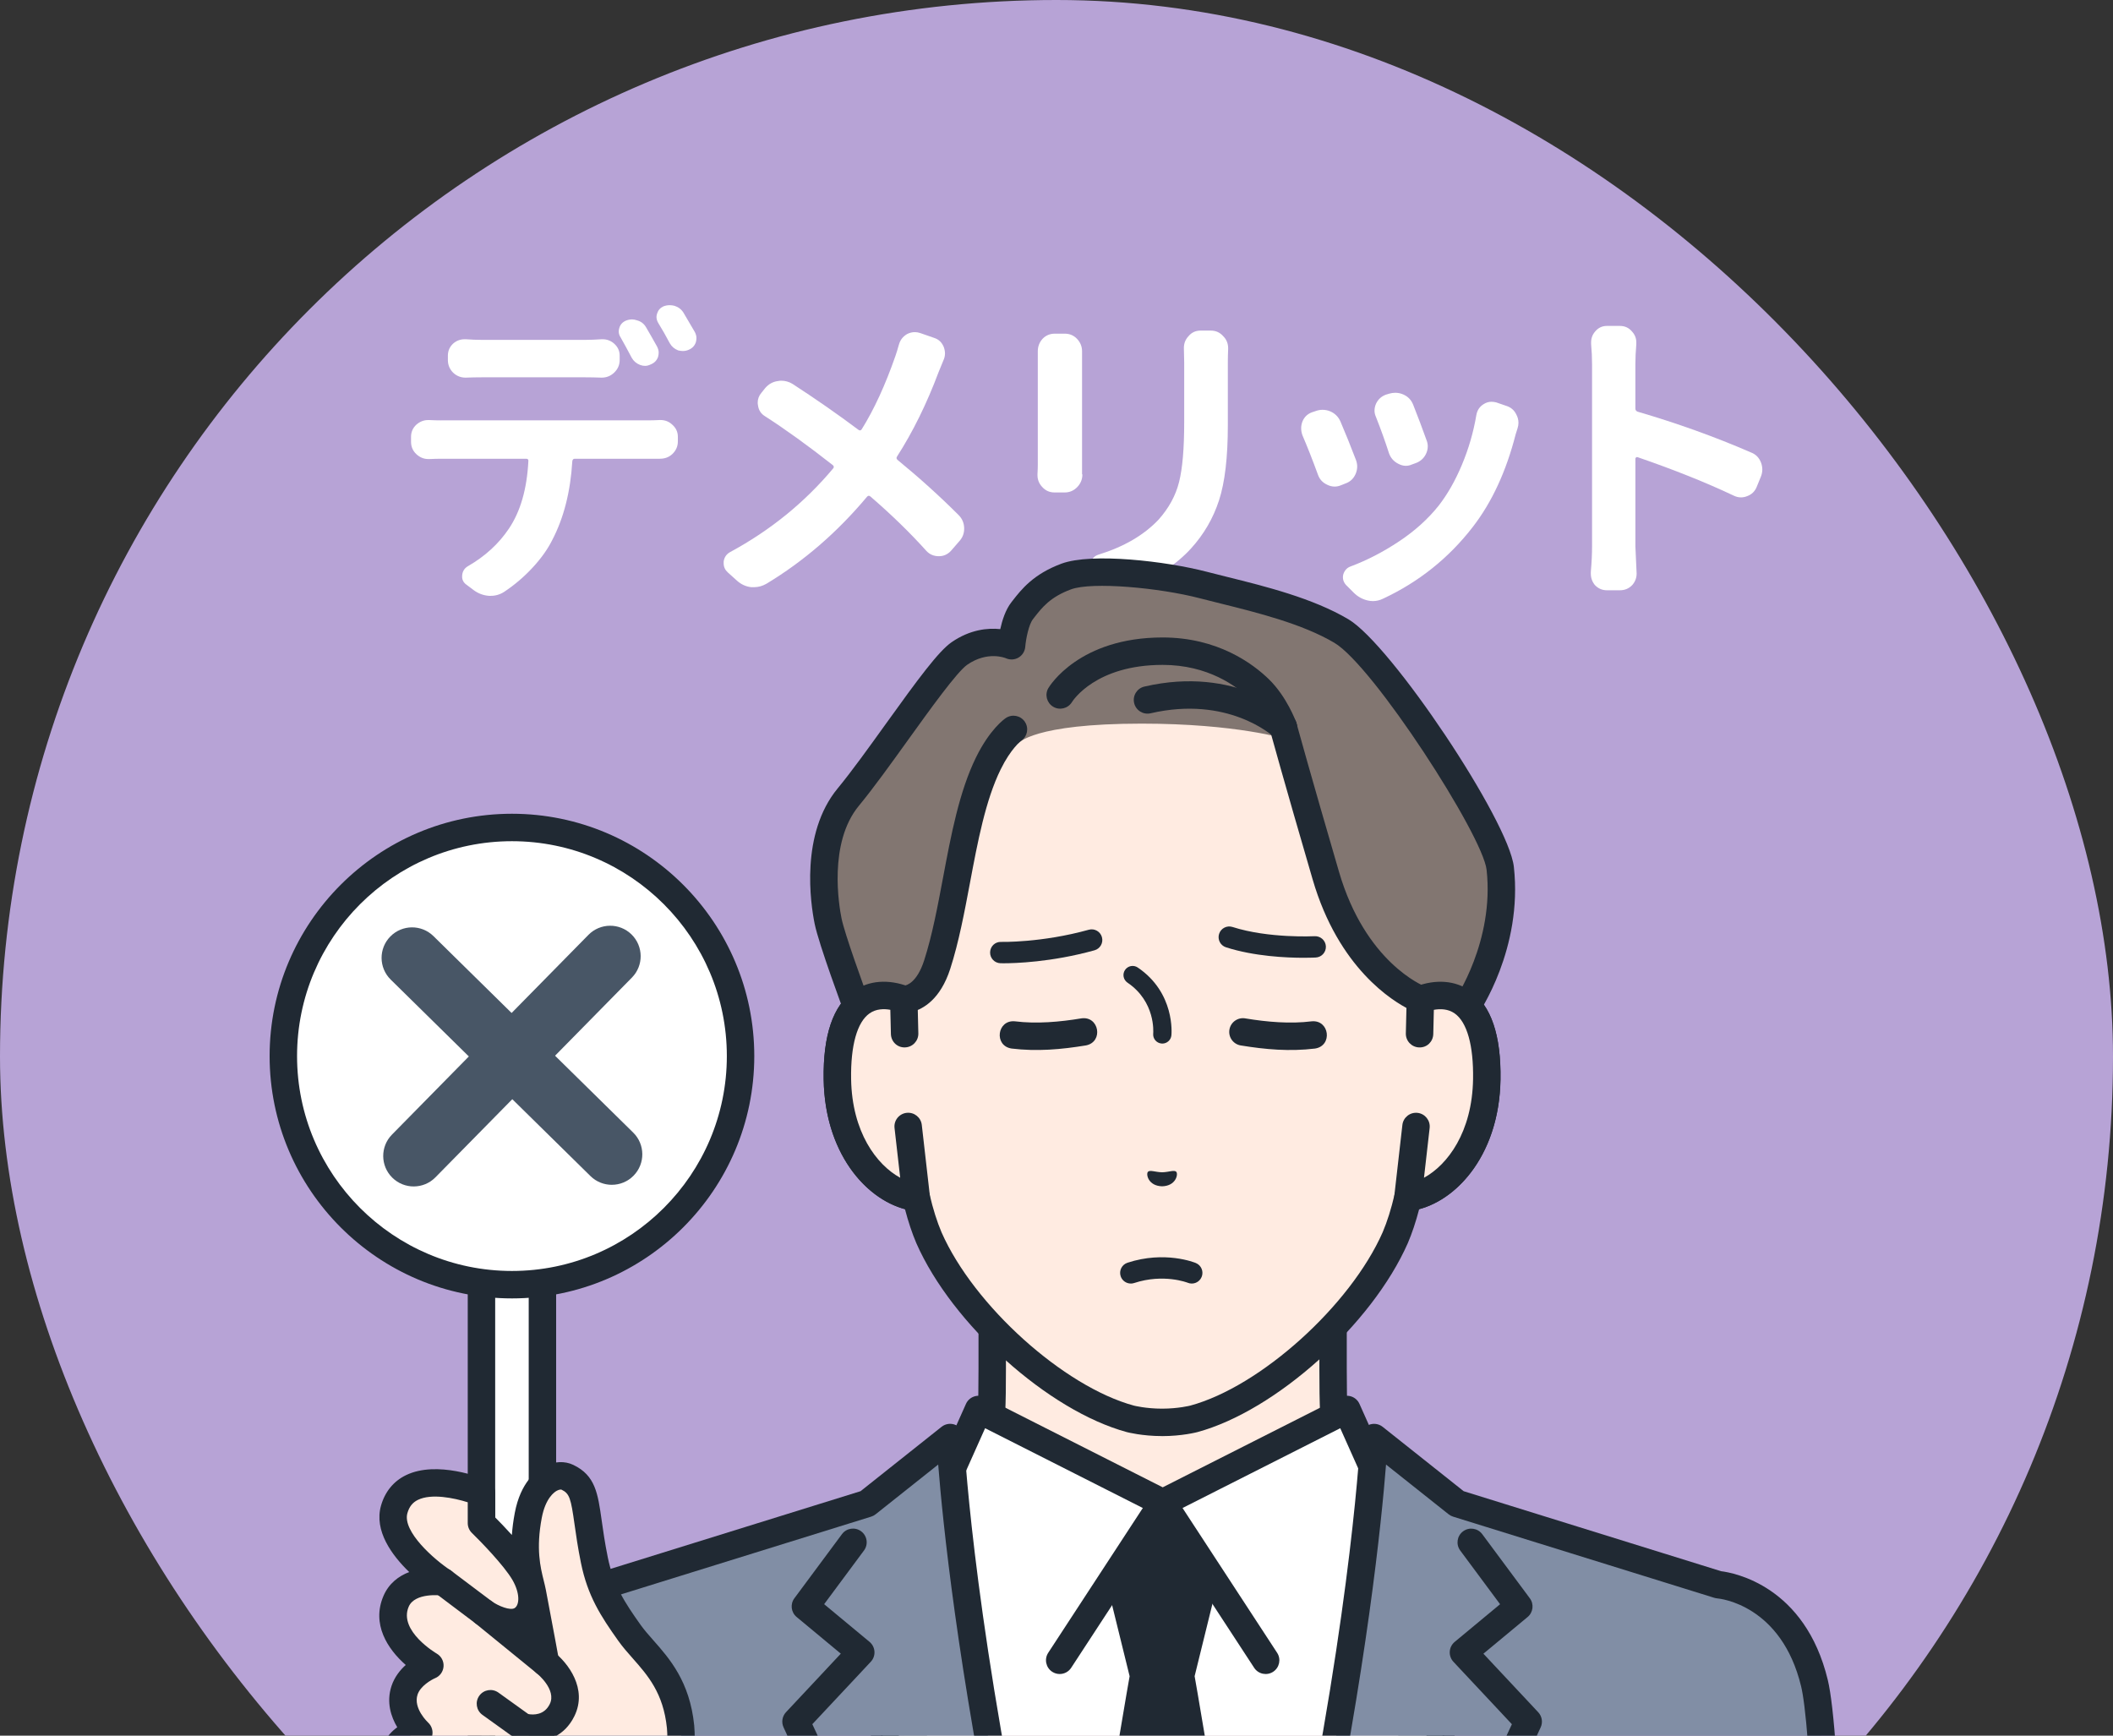
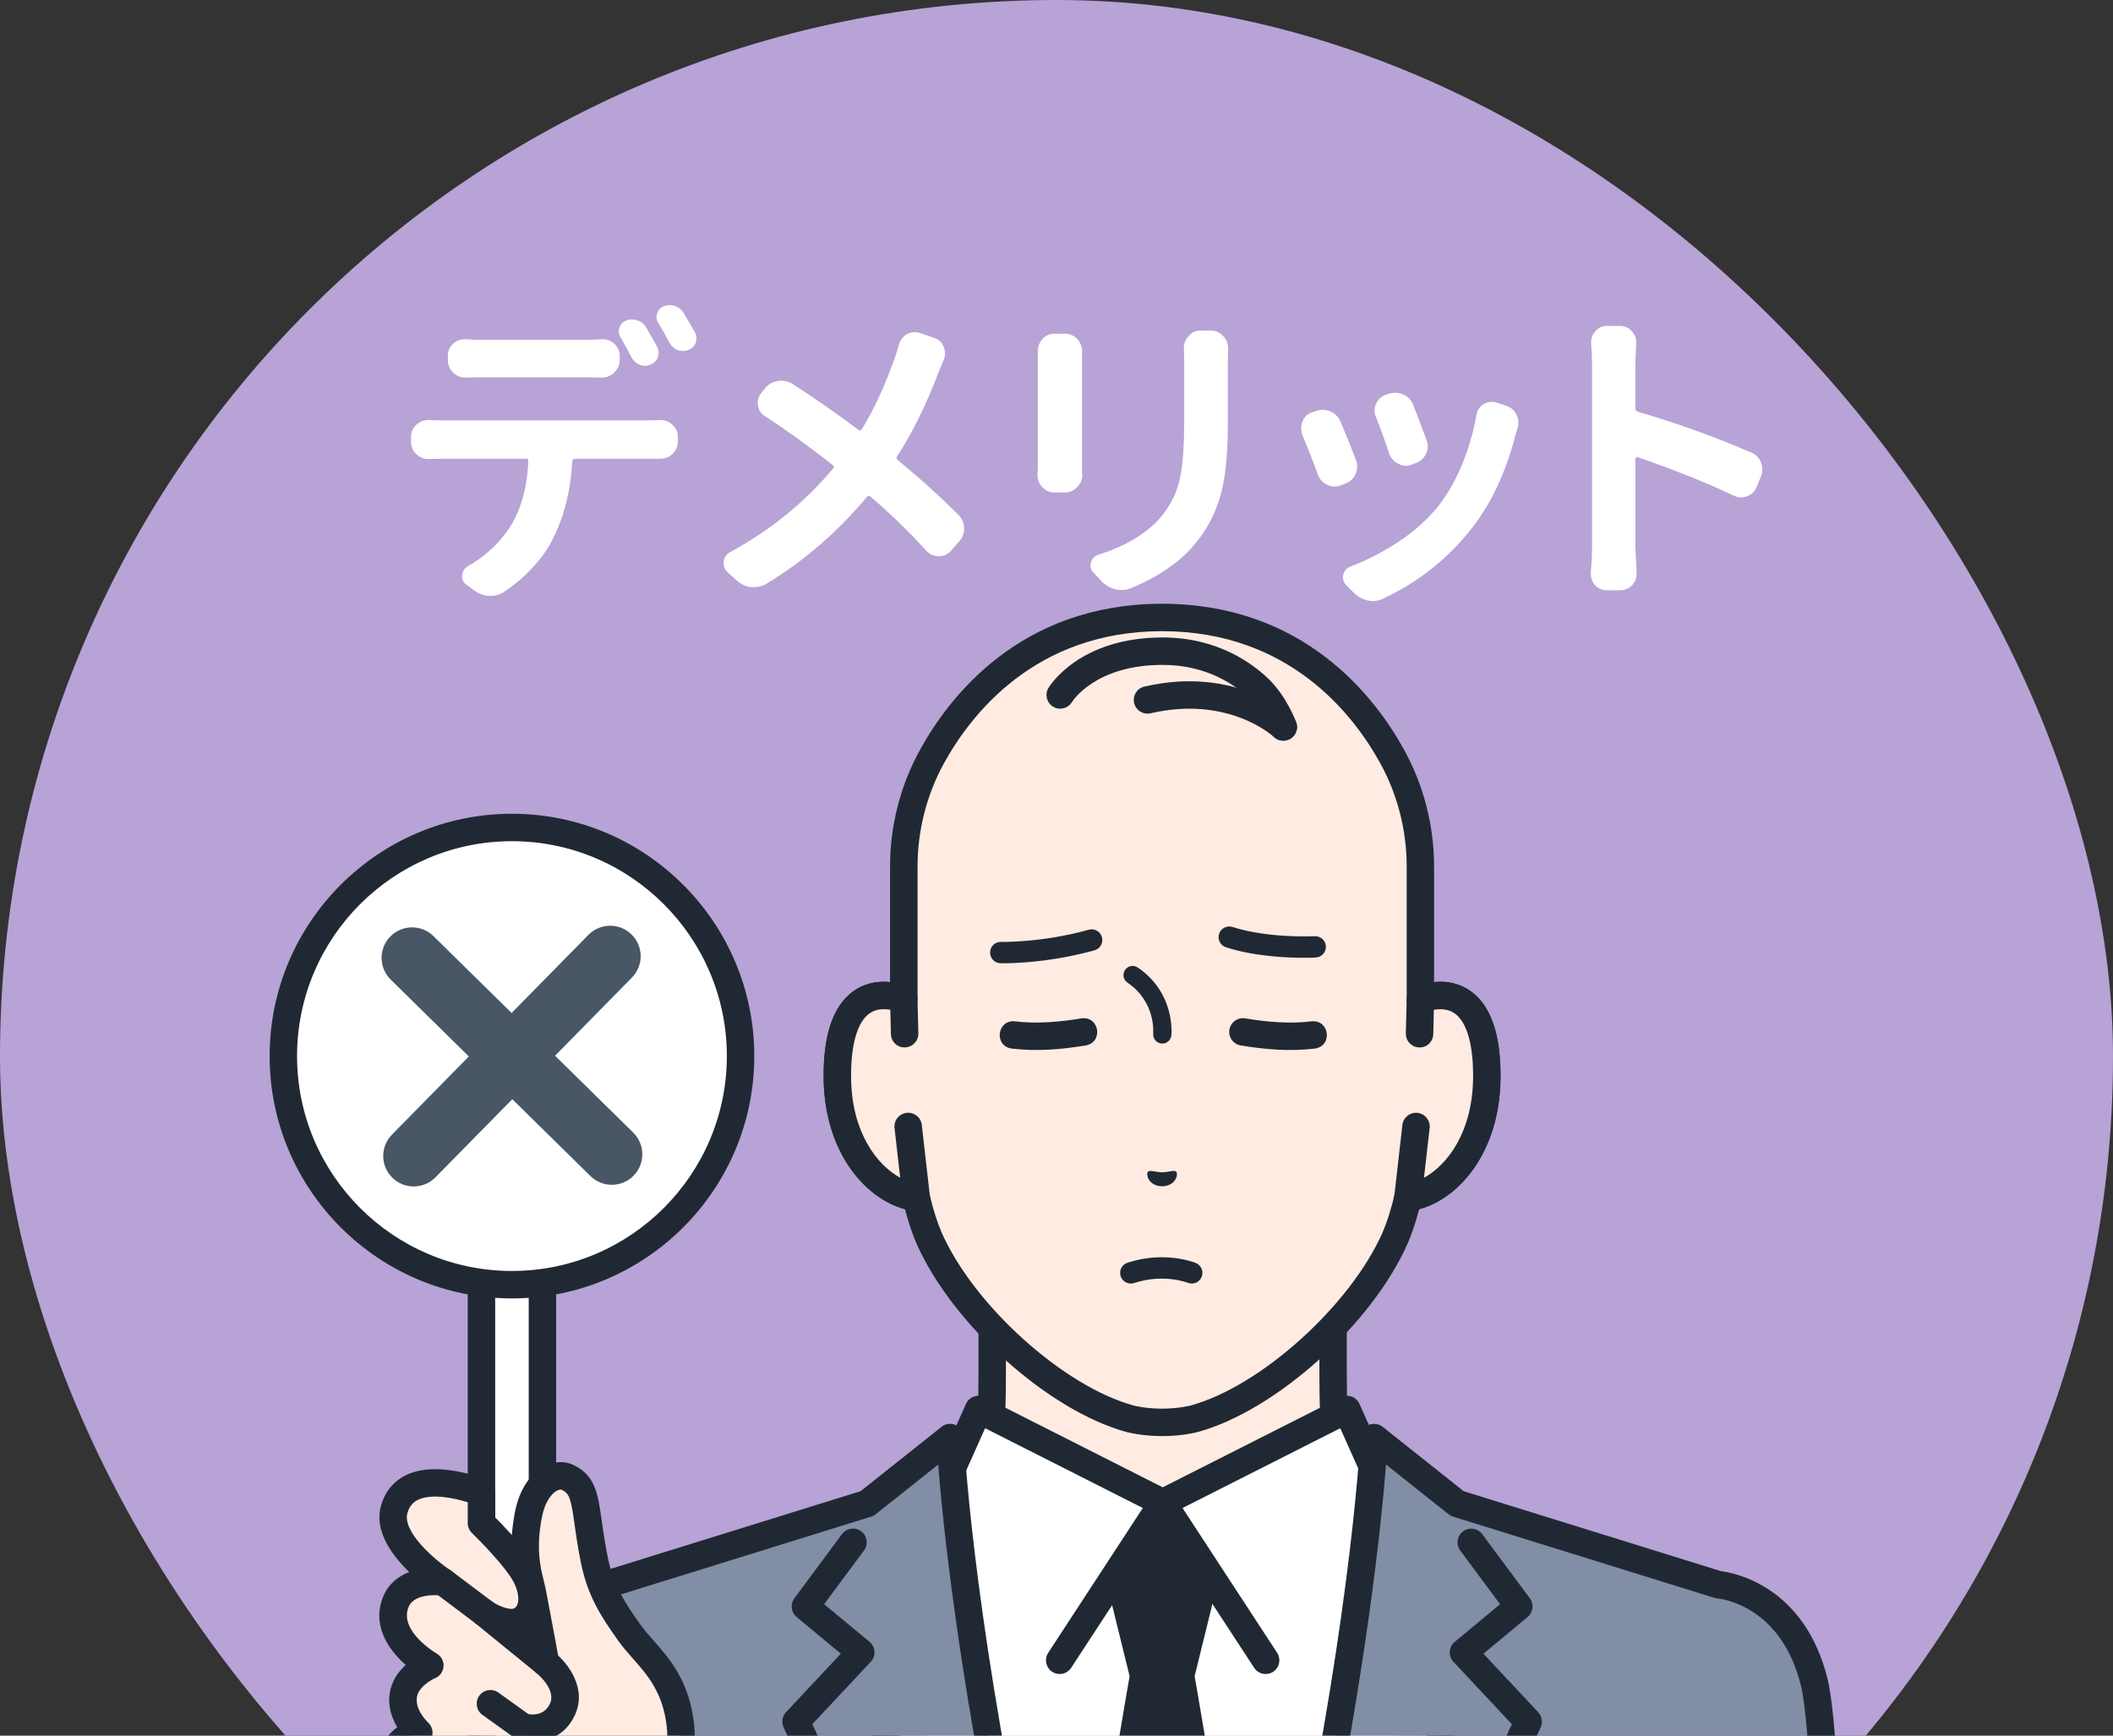
<svg xmlns="http://www.w3.org/2000/svg" id="pc" width="140" height="115" viewBox="0 0 140 115">
  <rect x="0" y="0" width="140" height="115" fill="#333333" stroke="none" />
  <defs>
    <style>.cls-1{fill:#fff;}.cls-2{fill:#202933;}.cls-3{fill:none;}.cls-4{fill:#485666;}.cls-5{fill:#818ea5;}.cls-6{fill:#ffebe1;}.cls-7{fill:#b7a3d6;}.cls-8{fill:#827671;}.cls-9{clip-path:url(#clippath);}</style>
    <clipPath id="clippath">
      <rect class="cls-3" width="140" height="115" />
    </clipPath>
  </defs>
  <g class="cls-9">
    <rect class="cls-7" x="0" y="0" width="140" height="140" rx="70" ry="70" />
    <path class="cls-1" d="M29.245,27.851h13.761c.191,0,.424-.007.697-.021h.062c.301,0,.561.103.779.308.246.219.369.485.369.8v.308c0,.328-.123.608-.369.841-.219.205-.492.308-.82.308h-5.64c-.096,0-.15.055-.164.164-.123,2.023-.567,3.767-1.333,5.229-.301.602-.731,1.207-1.292,1.814-.561.608-1.189,1.146-1.887,1.61-.273.178-.574.267-.902.267h-.103c-.369-.027-.704-.15-1.005-.369l-.492-.369c-.191-.137-.287-.314-.287-.533,0-.314.13-.547.39-.697,1.135-.656,2.037-1.483,2.707-2.481.766-1.135,1.196-2.625,1.292-4.471.014-.109-.034-.164-.144-.164h-5.619c-.232,0-.499.007-.8.021h-.062c-.301,0-.567-.109-.8-.328s-.349-.492-.349-.82v-.328c0-.314.116-.581.349-.8.232-.205.492-.308.779-.308h.082c.273.014.54.021.8.021ZM38.781,25h-6.87c-.342,0-.69.007-1.046.021h-.021c-.314,0-.588-.109-.82-.328-.232-.232-.349-.513-.349-.841v-.287c0-.314.116-.581.349-.8.219-.191.472-.287.759-.287h.082c.369.027.718.041,1.046.041h6.87c.328,0,.684-.014,1.066-.041h.082c.287,0,.54.096.759.287.246.219.369.485.369.8v.287c0,.328-.123.608-.369.841-.232.219-.506.328-.82.328h-.021c-.369-.014-.725-.021-1.066-.021ZM43.539,22.97c.068.137.103.267.103.39,0,.096-.014.191-.041.287-.082.232-.239.396-.472.492-.137.068-.267.103-.39.103-.109,0-.219-.021-.328-.062-.246-.096-.431-.253-.554-.472-.273-.52-.52-.971-.738-1.354-.082-.123-.123-.253-.123-.39,0-.082.014-.164.041-.246.068-.219.212-.376.431-.472.137-.055.273-.082.41-.082.109,0,.219.021.328.062.26.068.458.219.595.451.232.396.479.827.738,1.292ZM46.041,22.006c.068.137.103.267.103.39,0,.096-.014.191-.041.287-.082.232-.239.396-.472.492-.123.055-.253.082-.39.082-.096,0-.198-.014-.308-.041-.246-.096-.431-.253-.554-.472-.26-.492-.513-.937-.759-1.333-.082-.137-.123-.273-.123-.41,0-.068.014-.144.041-.226.068-.219.205-.376.41-.472.137-.055.28-.082.431-.082.096,0,.198.014.308.041.26.082.458.232.595.451.26.438.513.868.759,1.292Z" />
    <path class="cls-1" d="M59.556,22.847c.082-.314.267-.554.554-.718.164-.082.335-.123.513-.123.109,0,.226.021.349.062l.943.328c.287.096.492.294.615.595.055.15.082.294.082.431,0,.15-.034.301-.103.451-.123.287-.232.554-.328.8-.779,2.078-1.695,3.938-2.748,5.578-.055.082-.041.157.041.226,1.449,1.189,2.796,2.406,4.04,3.65.246.246.369.547.369.902,0,.328-.116.615-.349.861l-.533.615c-.219.232-.485.349-.8.349-.328,0-.602-.116-.82-.349-1.08-1.203-2.317-2.406-3.712-3.609-.082-.068-.157-.062-.226.021-1.969,2.352-4.19,4.272-6.665,5.763-.26.15-.533.226-.82.226h-.185c-.355-.041-.67-.185-.943-.431l-.615-.554c-.178-.164-.267-.362-.267-.595v-.123c.041-.287.191-.499.451-.636,2.652-1.436,4.922-3.281,6.809-5.537.055-.068.048-.137-.021-.205-1.654-1.299-3.151-2.379-4.491-3.24-.273-.164-.431-.403-.472-.718-.014-.068-.021-.13-.021-.185,0-.246.082-.465.246-.656l.246-.308c.232-.273.52-.431.861-.472.068-.014.137-.021.205-.021.26,0,.506.068.738.205,1.559,1.012,3.021,2.03,4.389,3.056.082.055.15.041.205-.041.82-1.312,1.565-2.933,2.235-4.86.068-.191.144-.438.226-.738Z" />
    <path class="cls-1" d="M68.761,23.277c0-.314.103-.588.308-.82.219-.232.492-.349.82-.349h.656c.328,0,.602.116.82.349s.328.506.328.82v8.142l.021.021c0,.314-.109.588-.328.82-.232.246-.513.369-.841.369h-.677c-.328,0-.602-.123-.82-.369-.205-.219-.308-.479-.308-.779v-.062c.014-.246.021-.458.021-.636v-7.506ZM78.44,23.052c0-.301.103-.561.308-.779.205-.246.472-.369.8-.369h.677c.328,0,.602.123.82.369.219.219.328.485.328.8v.041c-.014.301-.021.602-.021.902v4.163c0,2.119-.194,3.777-.584,4.974s-1.009,2.259-1.856,3.188c-.943,1.039-2.263,1.914-3.958,2.625-.219.082-.431.123-.636.123-.137,0-.273-.014-.41-.041-.355-.096-.663-.273-.923-.533l-.533-.574c-.137-.137-.205-.287-.205-.451,0-.068.014-.144.041-.226.068-.26.232-.431.492-.513,1.682-.52,3.008-1.292,3.979-2.317.684-.766,1.139-1.6,1.364-2.502s.338-2.215.338-3.938v-3.979l-.021-.964Z" />
    <path class="cls-1" d="M86.293,28.835c-.055-.15-.082-.308-.082-.472,0-.137.027-.28.082-.431.123-.301.335-.506.636-.615l.246-.082c.15-.055.301-.082.451-.082.178,0,.349.034.513.103.314.137.54.362.677.677.328.766.67,1.613,1.025,2.543.055.15.082.294.082.431,0,.164-.034.328-.103.492-.137.314-.362.526-.677.636l-.308.123c-.137.055-.273.082-.41.082-.164,0-.328-.041-.492-.123-.301-.137-.506-.362-.615-.677-.355-.971-.697-1.839-1.025-2.604ZM97.818,27.502c.055-.314.212-.554.472-.718.164-.109.342-.164.533-.164.096,0,.198.014.308.041l.656.226c.314.096.54.287.677.574.096.178.144.362.144.554,0,.123-.021.246-.062.369l-.123.39c-.629,2.461-1.579,4.512-2.851,6.152-1.586,2.051-3.562,3.63-5.927,4.737-.219.109-.444.164-.677.164-.123,0-.239-.014-.349-.041-.355-.082-.663-.253-.923-.513l-.513-.513c-.123-.137-.191-.287-.205-.451s.027-.321.123-.472.226-.253.39-.308c1.094-.41,2.163-.964,3.209-1.661s1.918-1.483,2.615-2.358c.588-.752,1.104-1.657,1.548-2.718.444-1.059.763-2.156.954-3.291ZM91.174,27.646c-.068-.15-.103-.294-.103-.431,0-.164.034-.321.103-.472.137-.287.355-.485.656-.595l.205-.062c.137-.041.273-.062.41-.062.191,0,.376.041.554.123.301.137.513.362.636.677.314.793.608,1.572.882,2.338.055.137.082.273.082.41,0,.178-.041.349-.123.513-.15.301-.39.506-.718.615l-.226.082c-.123.055-.253.082-.39.082-.164,0-.335-.048-.513-.144-.287-.15-.485-.376-.595-.677-.26-.807-.547-1.606-.861-2.399Z" />
    <path class="cls-1" d="M116.026,29.983c.314.123.533.349.656.677.055.15.082.301.082.451,0,.164-.034.328-.103.492l-.267.656c-.123.301-.335.506-.636.615-.137.055-.273.082-.41.082-.164,0-.328-.041-.492-.123-1.818-.861-3.938-1.709-6.357-2.543-.041-.014-.075-.007-.103.021s-.041.055-.041.082v5.804l.082,1.805c0,.287-.096.54-.287.759-.219.232-.492.349-.82.349h-.861c-.314,0-.581-.116-.8-.349-.178-.219-.267-.472-.267-.759v-.103c.055-.629.082-1.196.082-1.702v-12.059c0-.438-.021-.882-.062-1.333v-.123c0-.273.089-.513.267-.718.205-.246.465-.369.779-.369h.861c.328,0,.595.123.8.369.191.205.287.444.287.718v.123c-.041.492-.062.937-.062,1.333v2.933c0,.096.048.164.144.205,2.625.766,5.134,1.668,7.526,2.707Z" />
    <path class="cls-6" d="M100.241,104.671c-7.48-2.812-9.133-5.292-10.427-6.748-1.294-1.457-1.487-2.507-1.487-7.227v-14.675l-11.292,2.581-11.292-2.581v14.675c0,4.72-.193,5.771-1.487,7.227-1.294,1.457-2.948,3.936-10.427,6.748-7.471,2.809,14.839,16.253,14.839,16.253h16.736s22.31-13.443,14.838-16.253Z" />
    <path class="cls-2" d="M85.403,121.833c-.308,0-.608-.157-.779-.44-.259-.43-.12-.988.309-1.248,6.763-4.076,16.175-11.041,15.926-13.765-.013-.143-.048-.524-.938-.859-7.058-2.654-9.102-5.036-10.454-6.612-.116-.135-.226-.263-.333-.384-1.548-1.743-1.717-3.126-1.717-7.831v-13.535l-10.181,2.327c-.133.031-.272.031-.405,0l-10.181-2.327v13.535c0,4.705-.169,6.088-1.717,7.831-.107.121-.217.249-.333.384-1.352,1.576-3.396,3.958-10.454,6.612-.89.335-.925.715-.938.859-.249,2.724,9.163,9.689,15.925,13.765.43.259.568.818.309,1.248-.259.43-.818.568-1.247.309-2.883-1.737-17.241-10.647-16.797-15.487.069-.757.491-1.786,2.108-2.394,6.622-2.49,8.483-4.659,9.715-6.094.123-.143.239-.279.353-.407,1.036-1.166,1.258-1.865,1.258-6.624v-14.675c0-.277.126-.538.342-.711.216-.172.499-.237.769-.175l11.089,2.535,11.089-2.535c.269-.062.553.003.769.175.216.172.342.434.342.711v14.675c0,4.759.222,5.458,1.258,6.624.114.128.231.264.354.408,1.231,1.435,3.092,3.604,9.714,6.094,1.617.608,2.039,1.638,2.108,2.394.443,4.84-13.915,13.75-16.798,15.487-.147.088-.308.13-.468.13Z" />
    <path class="cls-1" d="M89.24,93.39l-12.206,6.175-12.206-6.175-2.136,4.78-6.356,5.821s1.781,10.289,4.668,22.101h32.06c2.887-11.811,4.668-22.101,4.668-22.101l-6.356-5.821-2.136-4.78Z" />
    <path class="cls-2" d="M93.552,124.98c-.062,0-.124-.006-.186-.019-.491-.102-.807-.584-.705-1.075l4.076-19.575-5.974-5.472c-.092-.084-.165-.186-.216-.299l-1.747-3.909-11.355,5.745c-.258.131-.562.13-.82,0l-11.355-5.745-1.747,3.909c-.051.114-.124.215-.216.299l-5.974,5.472,4.076,19.575c.102.491-.213.973-.704,1.075-.489.102-.973-.213-1.075-.704l-4.181-20.081c-.065-.314.039-.639.276-.855l6.217-5.694,2.059-4.607c.101-.227.292-.403.526-.486.234-.083.492-.067.714.045l11.796,5.968,11.796-5.968c.222-.112.48-.129.714-.046.234.083.424.259.526.486l2.059,4.607,6.217,5.694c.236.217.341.542.276.855l-4.181,20.081c-.089.429-.467.724-.889.724Z" />
    <path class="cls-2" d="M70.211,110.917c-.171,0-.343-.048-.496-.148-.42-.275-.538-.838-.264-1.258l6.823-10.443c.168-.257.454-.412.761-.412h0c.307,0,.593.155.761.412l6.822,10.443c.275.42.156.983-.264,1.258-.42.274-.983.157-1.258-.264l-6.061-9.278-6.062,9.278c-.174.267-.465.412-.762.412Z" />
    <path class="cls-2" d="M79.151,111.063l1.467-5.957-3.62-5.541-3.62,5.541,1.467,5.957s-1.268,7.138-1.707,10.876c-.064.542-.15,2.02-.251,4.152h8.223c-.101-2.132-.187-3.61-.251-4.152-.439-3.738-1.707-10.876-1.707-10.876Z" />
-     <path class="cls-5" d="M113.852,105l-17.306-5.378-5.503-4.372s-.464,10.653-4.284,29.056c-.123.593-.25,1.189-.379,1.785h34.847c-.239-7.026-.565-12.731-1.007-14.563-1.488-6.172-6.368-6.527-6.368-6.528Z" />
+     <path class="cls-5" d="M113.852,105l-17.306-5.378-5.503-4.372s-.464,10.653-4.284,29.056c-.123.593-.25,1.189-.379,1.785h34.847c-.239-7.026-.565-12.731-1.007-14.563-1.488-6.172-6.368-6.527-6.368-6.528" />
    <path class="cls-2" d="M86.381,127c-.064,0-.129-.007-.194-.021-.49-.107-.802-.591-.695-1.081.129-.593.255-1.186.377-1.777,3.758-18.103,4.262-28.805,4.266-28.911.015-.341.22-.645.531-.787.311-.141.675-.097.943.115l5.369,4.266,17.06,5.302c.823.101,5.558.953,7.066,7.209.414,1.72.752,6.543,1.031,14.745.017.502-.376.922-.877.939-.504.014-.922-.376-.939-.877-.338-9.922-.721-13.297-.982-14.381-1.304-5.41-5.383-5.82-5.556-5.835-.065-.006-.135-.019-.198-.038l-17.306-5.378c-.107-.033-.207-.086-.296-.156l-4.147-3.295c-.296,3.756-1.269,13.405-4.185,27.452-.124.596-.251,1.195-.381,1.793-.092.425-.469.716-.887.716Z" />
    <path class="cls-2" d="M96.907,124.077c-.135,0-.271-.03-.4-.093-.45-.221-.636-.766-.415-1.216,2.027-4.124,3.511-7.296,4.081-8.524l-3.873-4.136c-.171-.183-.259-.428-.244-.678.016-.25.134-.482.327-.642l3.007-2.496-2.64-3.558c-.299-.403-.215-.972.188-1.271.403-.299.972-.215,1.271.188l3.153,4.249c.288.388.222.933-.149,1.241l-2.927,2.43,3.632,3.879c.252.269.316.664.163.999-.017.037-1.737,3.79-4.358,9.122-.158.321-.481.508-.816.508Z" />
    <path class="cls-5" d="M62.952,95.25l-5.503,4.372-17.306,5.378s-4.88.355-6.368,6.528c-.442,1.832-.767,7.537-1.007,14.563h34.847c-.129-.596-.256-1.192-.379-1.785-3.82-18.403-4.284-29.056-4.284-29.056Z" />
    <path class="cls-2" d="M67.615,127c-.419,0-.795-.291-.887-.716-.13-.598-.257-1.197-.381-1.793-2.916-14.047-3.889-23.696-4.185-27.452l-4.147,3.295c-.088.07-.188.123-.296.156l-17.306,5.378c-.065.02-.132.033-.2.038-.171.015-4.25.424-5.554,5.834-.261,1.084-.644,4.459-.982,14.381-.017.502-.446.891-.939.877-.502-.017-.894-.438-.877-.939.28-8.202.617-13.026,1.032-14.745,1.508-6.257,6.243-7.107,7.066-7.209l17.059-5.302,5.369-4.266c.268-.212.631-.257.943-.115.311.142.516.446.531.787.005.106.508,10.808,4.266,28.911.123.591.249,1.184.377,1.777.106.49-.205.974-.695,1.081-.065.014-.13.021-.194.021Z" />
    <path class="cls-2" d="M57.088,124.077c-.335,0-.658-.187-.816-.508-2.621-5.332-4.341-9.084-4.358-9.122-.153-.335-.089-.73.163-.999l3.632-3.879-2.927-2.43c-.372-.308-.437-.853-.149-1.241l3.153-4.249c.299-.403.868-.488,1.271-.188.403.299.487.868.188,1.271l-2.64,3.558,3.007,2.496c.193.16.311.392.327.642.016.25-.072.495-.244.678l-3.873,4.136c.569,1.227,2.054,4.4,4.081,8.524.222.45.036.995-.415,1.216-.129.063-.266.093-.4.093Z" />
    <path class="cls-6" d="M94.11,66.218s0,0-.001,0v-8.806c0-2.54-.634-5.041-1.857-7.267-2.334-4.251-7.055-9.2-15.186-9.235h-.142c-8.131.035-12.852,4.984-15.186,9.235-1.222,2.226-1.857,4.727-1.857,7.267v8.806s0,0,0,0c-1.895-.717-4.488-.25-4.399,5.299.08,4.916,3.039,7.549,5.223,7.822h0c.218.938.494,1.855.843,2.673,2.262,5.133,8.402,10.658,13.345,11.998,0,0,.883.233,2.102.233s2.102-.233,2.102-.233c4.943-1.34,11.083-6.866,13.345-11.998.349-.818.625-1.735.843-2.673h0c2.184-.272,5.143-2.906,5.223-7.821.09-5.549-2.503-6.016-4.398-5.3Z" />
    <path class="cls-2" d="M76.995,95.152c-1.322,0-2.293-.253-2.334-.263-5.193-1.408-11.576-7.136-13.944-12.51-.284-.666-.537-1.423-.756-2.261-2.66-.71-5.31-3.786-5.388-8.585-.048-2.935.623-4.911,1.993-5.873.686-.482,1.514-.681,2.406-.589v-7.657c0-2.695.681-5.359,1.969-7.704,1.981-3.608,6.692-9.667,15.979-9.707h.146c9.291.04,14.001,6.098,15.982,9.707,1.288,2.346,1.969,5.01,1.969,7.704v7.657c.892-.092,1.72.107,2.406.589,1.37.963,2.04,2.939,1.993,5.873-.078,4.799-2.728,7.875-5.388,8.585-.219.838-.471,1.594-.752,2.252-2.373,5.384-8.756,11.112-13.943,12.519-.047.012-1.018.265-2.339.265ZM58.556,66.868c-.318,0-.65.071-.944.278-.823.578-1.257,2.126-1.221,4.357.072,4.411,2.632,6.711,4.427,6.935.378.047.686.325.773.696.225.966.492,1.815.794,2.522,2.137,4.849,8.096,10.217,12.747,11.478,0,0,.791.201,1.864.201s1.864-.202,1.872-.204c4.643-1.259,10.602-6.627,12.743-11.486.298-.698.565-1.546.79-2.512.086-.371.395-.649.773-.696,1.795-.224,4.355-2.523,4.427-6.934.036-2.231-.397-3.778-1.22-4.357-.656-.461-1.501-.247-1.947-.078-.279.106-.593.068-.839-.102-.246-.17-.393-.449-.393-.747v-8.806c0-2.39-.603-4.751-1.744-6.829-1.789-3.258-6.037-8.728-14.393-8.764h-.138c-8.352.036-12.6,5.506-14.389,8.764-1.141,2.078-1.744,4.44-1.744,6.829v8.806c0,.299-.147.578-.392.748-.246.17-.559.208-.838.102-.246-.093-.614-.2-1.004-.2Z" />
-     <path class="cls-8" d="M67.477,49.248s-1.157-.364-1.992,1.337c-1.804,3.672-2.06,9.216-3.387,13.327-.775,2.402-2.216,2.306-2.216,2.306l-1.918,3.191-1.157-2.58s-1.673-4.484-1.941-5.806c-.302-1.495-.817-5.6,1.338-8.21,2.352-2.848,6.022-8.592,7.368-9.518,1.824-1.256,3.452-.509,3.452-.509,0,0,.132-1.593.704-2.323.572-.73,1.216-1.634,2.917-2.264,1.701-.63,6.382-.142,9.079.562,2.698.704,6.485,1.468,9.155,3.052,2.67,1.583,10.226,13.056,10.522,15.721.572,5.146-2.266,9.224-2.266,9.224l-1.616,2.416-1.411-2.957s-4.344-1.633-6.262-8.201c-1.918-6.568-2.656-9.053-2.656-9.053,0,0-3.233-1.017-9.546-1.017-7.211,0-8.168,1.301-8.168,1.301Z" />
    <path class="cls-2" d="M85.027,49.075c-.372,0-.72-.23-.854-.599-.009-.025-.49-1.315-1.368-2.169-.865-.842-2.765-2.253-5.773-2.253-4.43,0-5.948,2.367-6.01,2.468-.263.424-.82.561-1.246.303-.426-.258-.567-.808-.314-1.236.081-.137,2.048-3.352,7.569-3.352,3.65,0,5.978,1.734,7.041,2.768,1.188,1.156,1.785,2.785,1.81,2.854.17.472-.074.993-.546,1.163-.102.037-.206.054-.308.054Z" />
    <path class="cls-2" d="M85.027,49.075c-.223,0-.446-.081-.621-.246-.12-.11-3.066-2.751-8.172-1.568-.49.113-.977-.192-1.09-.68-.113-.489.191-.977.68-1.09,6.087-1.41,9.675,1.872,9.825,2.013.366.343.385.918.041,1.285-.179.191-.421.287-.663.287Z" />
-     <path class="cls-2" d="M57.964,70.318c-.018,0-.036,0-.055-.002-.338-.02-.636-.226-.775-.535l-1.157-2.58c-.008-.018-.015-.036-.022-.054-.069-.186-1.702-4.567-1.98-5.943-.271-1.342-.962-5.953,1.528-8.969.925-1.12,2.08-2.728,3.197-4.283,2.128-2.962,3.483-4.804,4.356-5.405,1.229-.846,2.402-.948,3.218-.863.128-.586.351-1.288.737-1.78l.08-.103c.58-.744,1.374-1.762,3.236-2.453,2.015-.747,6.97-.158,9.625.535.43.112.888.226,1.364.344,2.526.627,5.669,1.408,8.025,2.805,2.835,1.681,10.621,13.331,10.962,16.403.603,5.423-2.299,9.665-2.423,9.843l-1.606,2.402c-.182.272-.497.424-.821.401-.326-.023-.614-.22-.755-.515l-1.268-2.656c-1.15-.564-4.737-2.745-6.458-8.638-1.898-6.5-2.814-9.833-2.823-9.866-.133-.484.152-.984.636-1.117.484-.133.984.152,1.117.636.009.033.921,3.354,2.815,9.837,1.753,6.003,5.554,7.544,5.715,7.607.216.084.396.249.496.457l.723,1.515.728-1.089c.035-.051,2.643-3.893,2.118-8.619-.255-2.293-7.508-13.514-10.082-15.04-2.127-1.261-5.126-2.006-7.537-2.605-.484-.12-.948-.236-1.385-.349-2.675-.698-7.139-1.107-8.534-.589-1.378.511-1.915,1.2-2.434,1.866l-.083.107c-.276.352-.466,1.287-.513,1.839-.025.295-.193.56-.448.709-.256.149-.568.165-.837.041-.038-.016-1.208-.498-2.557.431-.675.465-2.469,2.962-3.911,4.969-1.135,1.58-2.308,3.213-3.272,4.38-2.03,2.458-1.313,6.638-1.148,7.451.206,1.019,1.425,4.389,1.891,5.64l.433.966,1.021-1.7c.189-.314.46-.494.818-.442.133-.017.83-.179,1.313-1.675.531-1.645.898-3.6,1.253-5.49.526-2.799,1.07-5.694,2.182-7.958.917-1.866,1.872-2.54,1.978-2.61.418-.279.982-.166,1.26.252.276.414.168.971-.24,1.252-.035.026-.689.527-1.367,1.907-1.003,2.042-1.524,4.813-2.027,7.492-.366,1.946-.744,3.958-1.31,5.713-.658,2.04-1.807,2.666-2.519,2.855l-1.701,2.831c-.165.274-.461.441-.779.441ZM59.942,65.311h0Z" />
    <path class="cls-6" d="M59.936,68.491l-.055-2.273c-1.895-.718-4.489-.251-4.399,5.299.08,4.916,3.039,7.549,5.223,7.822l-.535-4.7-.235-6.148Z" />
    <path class="cls-2" d="M60.705,80.248c-.037,0-.075-.002-.112-.007-2.855-.356-5.935-3.529-6.019-8.709-.048-2.935.623-4.911,1.993-5.874.994-.698,2.285-.801,3.637-.29.346.131.578.458.587.828l.055,2.273c.012.502-.385.918-.887.93-.511.019-.918-.385-.931-.887l-.038-1.604c-.429-.077-.944-.067-1.377.237-.823.578-1.257,2.126-1.221,4.357.057,3.505,1.685,5.676,3.252,6.533l-.375-3.294c-.057-.499.301-.949.8-1.006.5-.056.949.302,1.006.8l.535,4.7c.032.277-.066.553-.264.749-.171.169-.401.263-.639.263Z" />
    <path class="cls-6" d="M94.109,66.218l-.055,2.273-.235,6.148-.535,4.7c2.184-.272,5.143-2.906,5.223-7.822.09-5.55-2.504-6.017-4.399-5.299Z" />
    <path class="cls-2" d="M93.285,80.248c-.238,0-.468-.093-.639-.263-.198-.196-.295-.472-.264-.749l.535-4.7c.057-.499.508-.856,1.006-.8.499.057.857.507.8,1.006l-.375,3.294c1.567-.857,3.195-3.028,3.252-6.533.036-2.231-.397-3.779-1.221-4.357-.433-.304-.948-.314-1.377-.237l-.038,1.604c-.012.502-.414.905-.931.887-.502-.012-.899-.429-.887-.93l.055-2.273c.009-.37.241-.697.587-.828,1.351-.511,2.643-.409,3.637.29,1.37.963,2.041,2.939,1.993,5.874-.084,5.179-3.164,8.353-6.019,8.709-.037.005-.075.007-.112.007Z" />
    <path class="cls-2" d="M66.492,63.824c-.118,0-.189-.002-.205-.002-.39-.011-.697-.336-.686-.726.011-.39.326-.7.726-.687.027.001,2.69.062,5.813-.806.376-.105.766.115.87.492.105.376-.116.766-.492.87-2.863.796-5.313.86-6.026.86Z" />
    <path class="cls-2" d="M86.38,63.461c-1.134,0-3.273-.092-5.15-.695-.372-.119-.576-.517-.457-.889.119-.372.518-.577.889-.457,2.395.768,5.41.613,5.441.611.388-.018.723.277.745.667.021.39-.277.723-.666.745-.039.002-.335.018-.801.018Z" />
    <path class="cls-2" d="M76.056,77.647c.13-.15.48.016.941.027.461-.011.812-.178.941-.028.134.155-.021.932-.941.956-.92-.023-1.076-.799-.942-.955Z" />
    <path class="cls-2" d="M71.956,69.266c-1.657.272-3.244.411-4.935.208-1.184-.183-.961-1.926.233-1.803,1.41.177,2.971.042,4.385-.195,1.184-.18,1.493,1.55.318,1.79h0Z" />
    <path class="cls-2" d="M74.922,85.045c-.297,0-.574-.189-.671-.486-.122-.371.08-.77.451-.892,2.476-.813,4.448-.016,4.531.019.361.15.532.563.382.924-.149.361-.563.532-.924.382-.012-.005-1.591-.624-3.547.019-.073.024-.148.036-.221.036Z" />
    <path class="cls-2" d="M82.53,67.48c1.408.235,2.964.368,4.367.192,1.191-.124,1.419,1.618.233,1.803-1.691.203-3.278.063-4.935-.208-.494-.088-.824-.559-.736-1.054.088-.5.572-.831,1.071-.733h0Z" />
    <path class="cls-2" d="M77.01,69.144c-.02,0-.04,0-.06-.003-.333-.033-.576-.33-.543-.662.007-.083.164-2.107-1.704-3.371-.277-.188-.35-.564-.162-.841.188-.277.564-.35.841-.162,2.479,1.678,2.242,4.38,2.231,4.494-.031.313-.294.546-.602.546Z" />
    <rect class="cls-1" x="31.9" y="66.395" width="4.039" height="50.49" />
    <path class="cls-2" d="M35.939,117.793h-4.039c-.502,0-.909-.407-.909-.909v-50.49c0-.502.407-.909.909-.909h4.039c.502,0,.909.407.909.909v50.49c0,.502-.407.909-.909.909ZM32.809,115.976h2.222v-48.672h-2.222v48.672Z" />
    <circle class="cls-1" cx="33.92" cy="69.974" r="15.147" />
    <path class="cls-2" d="M33.92,86.03c-8.853,0-16.056-7.203-16.056-16.056s7.202-16.056,16.056-16.056,16.056,7.203,16.056,16.056-7.202,16.056-16.056,16.056ZM33.92,55.736c-7.851,0-14.238,6.387-14.238,14.238s6.387,14.238,14.238,14.238,14.238-6.387,14.238-14.238-6.387-14.238-14.238-14.238Z" />
    <path class="cls-4" d="M27.41,78.612c-.511,0-1.023-.193-1.416-.58-.795-.782-.806-2.061-.023-2.856l13.018-13.235c.782-.795,2.06-.806,2.856-.024.795.782.806,2.061.023,2.856l-13.018,13.235c-.395.402-.917.603-1.44.603Z" />
    <path class="cls-4" d="M40.537,78.503c-.511,0-1.023-.193-1.416-.58l-13.235-13.018c-.795-.782-.806-2.061-.023-2.856.782-.795,2.061-.806,2.856-.024l13.235,13.018c.795.782.806,2.061.023,2.856-.395.402-.917.603-1.44.603Z" />
    <path class="cls-6" d="M41.712,108.198c-1.085-1.524-1.914-2.777-2.33-4.826-.708-3.482-.355-4.803-1.786-5.489-.763-.366-2.168.285-2.592,2.518-.52,2.744.084,4.134.271,5.112.497,2.597.869,4.658.869,4.658l-4.087-3.329s1.558,1.117,2.549.462c.801-.529.873-1.804.131-3.08-.742-1.276-2.836-3.304-2.836-3.304v-2.02s-4.888-2.026-5.78,1.112c-.641,2.254,3.246,4.804,3.246,4.804,0,0-2.421-.35-3.122,1.29-1.019,2.384,2.241,4.25,2.241,4.25,0,0-1.312.538-1.679,1.639-.505,1.513.948,2.813.948,2.813,0,0-1.019.116-1.527,1.103-.648,1.258-.531,3.006,1.885,5.015,1.676,1.393,4.656,5.167,4.656,5.167h11.89s.632-9.764.435-11.687c-.35-3.426-2.296-4.682-3.381-6.206Z" />
    <path class="cls-2" d="M44.658,127c-.02,0-.039,0-.06-.002-.501-.032-.881-.465-.848-.966.174-2.695.593-10.02.438-11.536-.237-2.32-1.27-3.489-2.269-4.62-.34-.385-.662-.749-.948-1.152-1.171-1.646-2.035-2.981-2.48-5.172-.209-1.029-.329-1.878-.425-2.56-.241-1.709-.326-2.033-.864-2.291-.019-.009-.127-.022-.298.067-.174.091-.759.489-1.008,1.801-.391,2.061-.09,3.273.13,4.158.055.222.105.425.141.614.498,2.602.871,4.667.871,4.667.067.374-.105.751-.433.944-.328.193-.741.162-1.036-.078l-4.087-3.329c-.381-.31-.446-.867-.148-1.257.298-.39.852-.473,1.252-.186.44.311,1.233.631,1.518.442.323-.214.356-.987-.154-1.865-.556-.956-2.125-2.568-2.683-3.109-.177-.171-.276-.407-.276-.653v-1.379c-.914-.287-2.4-.596-3.298-.161-.355.172-.577.452-.7.881-.346,1.218,1.784,3.083,2.87,3.795.356.234.502.683.351,1.082-.151.399-.561.638-.98.577-.013-.002-1.747-.21-2.156.747-.687,1.608,1.833,3.09,1.859,3.105.3.174.476.503.452.849s-.24.648-.561.78c-.256.108-.972.519-1.161,1.085-.306.919.686,1.842.696,1.852.262.241.362.614.252.953-.11.339-.405.584-.759.624-.008.001-.551.09-.822.617-.603,1.172-.046,2.484,1.658,3.9,1.729,1.437,4.664,5.146,4.788,5.303.311.394.244.965-.15,1.276-.394.311-.966.244-1.276-.15-.029-.037-2.941-3.716-4.524-5.032-3.21-2.669-2.701-4.986-2.112-6.13.237-.461.563-.801.903-1.046-.407-.687-.739-1.658-.378-2.741.195-.586.561-1.044.94-1.387-1.205-1.056-2.275-2.704-1.476-4.571.353-.826.999-1.315,1.706-1.586-1.149-1.111-2.341-2.734-1.868-4.399.263-.925.837-1.624,1.658-2.021,2.052-.992,5.013.182,5.344.319.34.141.561.472.561.84v1.64c.26.261.671.682,1.107,1.165.032-.449.093-.938.195-1.473.381-2.008,1.407-2.798,1.984-3.09.637-.322,1.327-.35,1.893-.079,1.459.699,1.625,1.884,1.878,3.676.092.658.208,1.476.406,2.451.375,1.845,1.107,2.972,2.18,4.481.231.324.521.653.829,1.002,1.078,1.22,2.419,2.738,2.715,5.638.202,1.976-.406,11.436-.433,11.838-.031.481-.431.85-.906.85Z" />
    <path class="cls-2" d="M35.283,115.411c-.354,0-.673-.052-.916-.124-.098-.029-.19-.074-.273-.133l-2.13-1.53c-.407-.293-.501-.861-.208-1.268.293-.408.861-.5,1.268-.208l1.982,1.424c.318.056,1.05.09,1.42-.665.469-.957-.834-2.012-.847-2.023-.391-.312-.458-.883-.148-1.275.31-.393.878-.462,1.271-.154.923.722,2.248,2.431,1.356,4.251-.656,1.339-1.84,1.704-2.777,1.704Z" />
    <path class="cls-2" d="M35.247,119.825c-.533,0-1.085-.136-1.601-.404-1.797-.933-2.774-1.451-2.903-1.537-.416-.28-.527-.845-.246-1.262.273-.406.817-.521,1.23-.266.05.029.439.249,2.757,1.452.395.205.821.256,1.143.136.095-.036.265-.12.33-.283.331-.837-1.097-2.045-1.799-2.467-.43-.259-.569-.817-.31-1.247.259-.43.817-.569,1.247-.311,1.323.796,3.349,2.679,2.553,4.693-.239.605-.731,1.073-1.384,1.317-.32.12-.664.179-1.016.179Z" />
    <path class="cls-2" d="M32.057,107.75c-.19,0-.382-.06-.546-.183l-2.691-2.026c-.401-.302-.481-.872-.179-1.273.302-.401.872-.482,1.273-.179l2.691,2.026c.401.302.481.872.179,1.273-.179.237-.451.362-.727.362Z" />
  </g>
</svg>